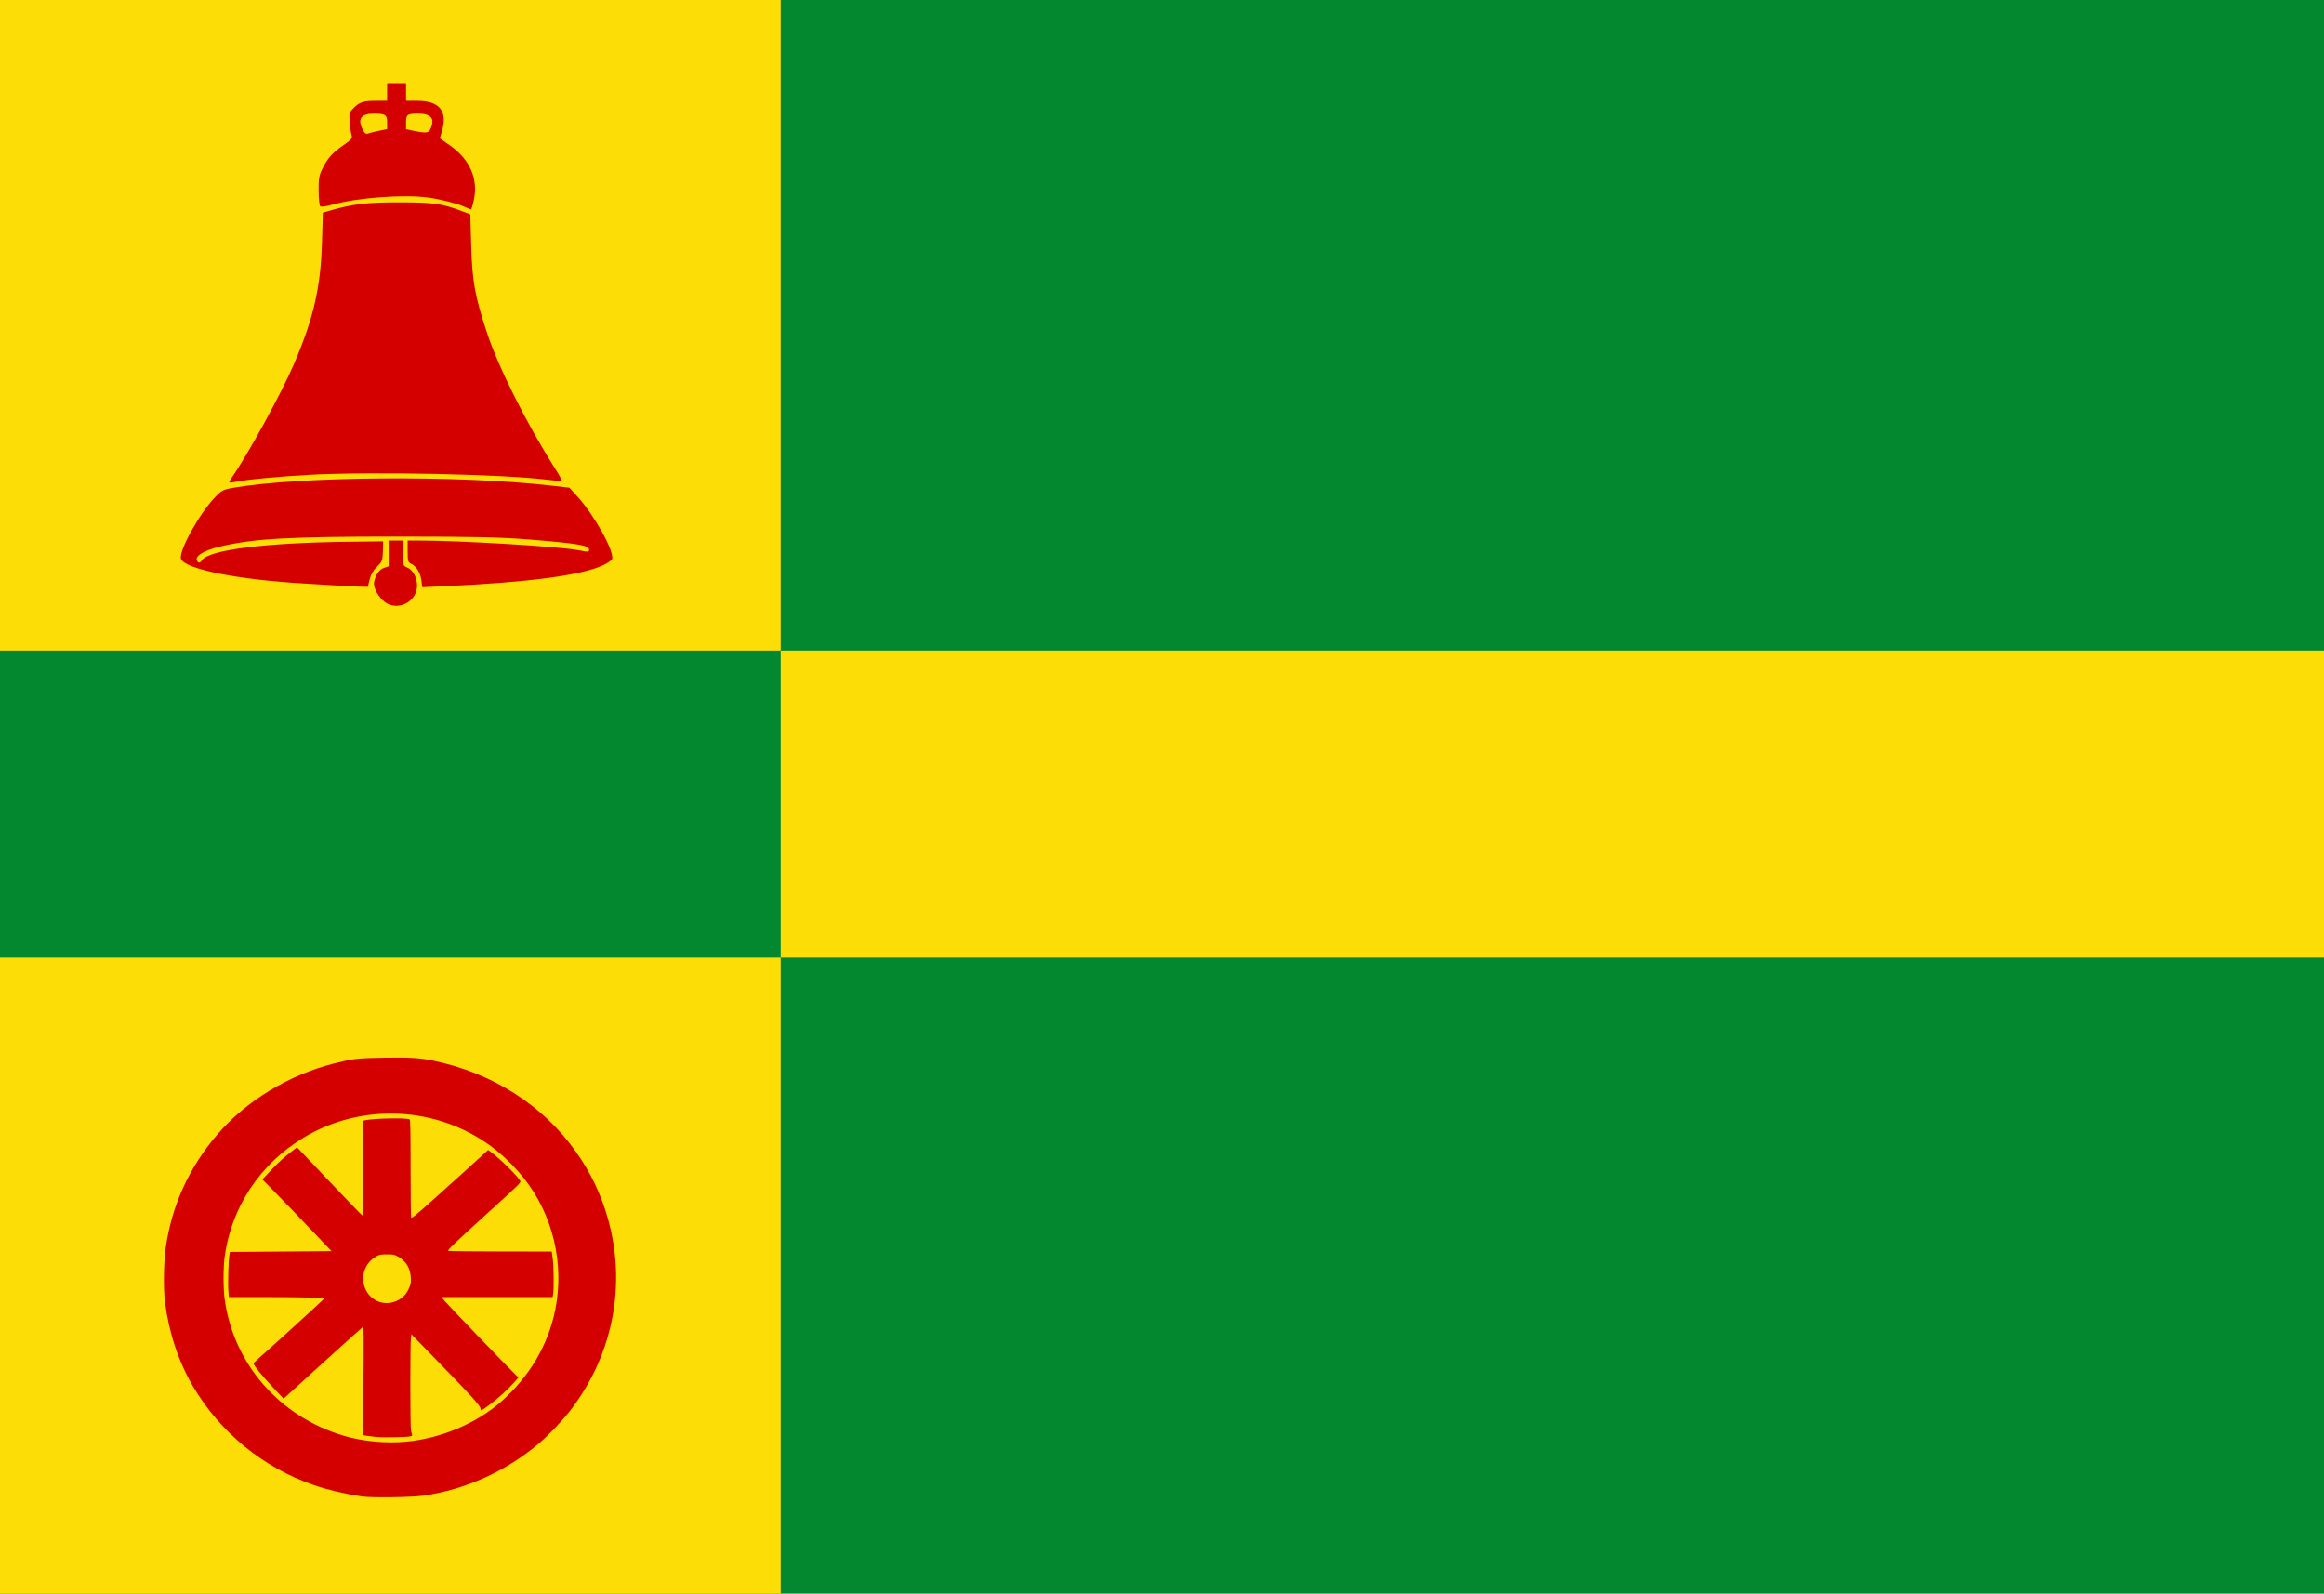
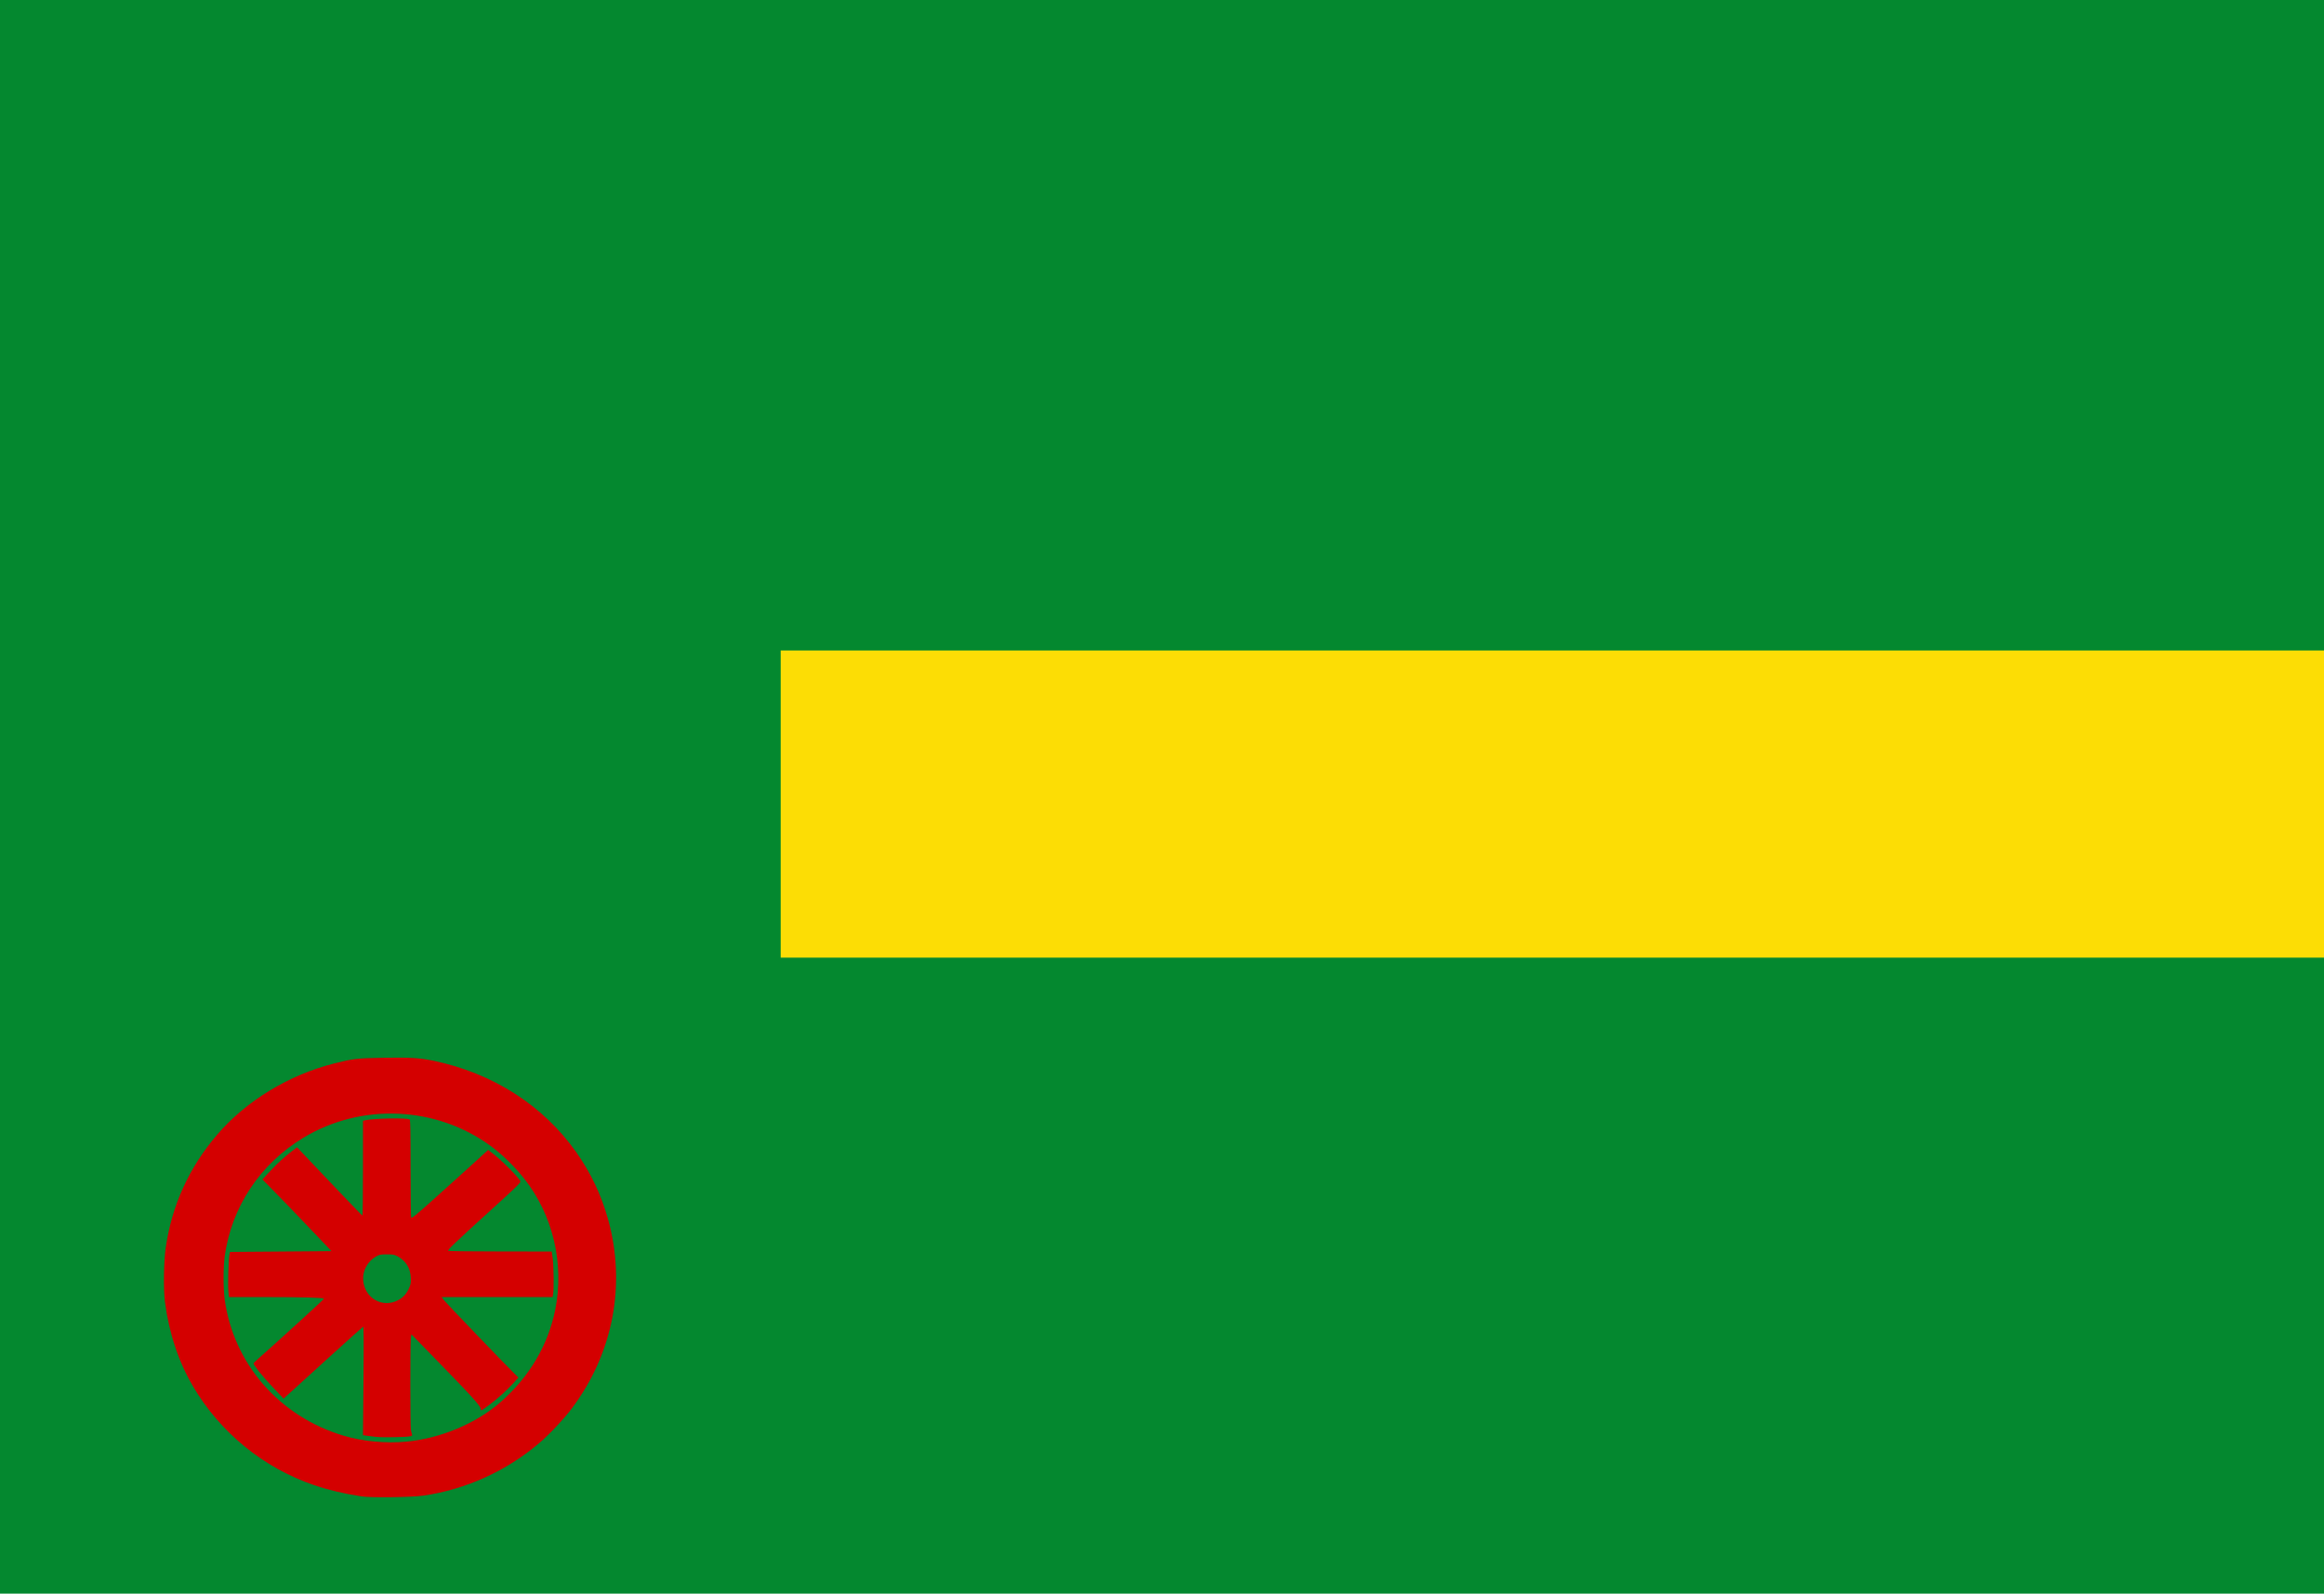
<svg xmlns="http://www.w3.org/2000/svg" xmlns:ns1="http://www.inkscape.org/namespaces/inkscape" xmlns:ns2="http://sodipodi.sourceforge.net/DTD/sodipodi-0.dtd" width="229.643" height="157.5" id="svg5952" version="1.1" ns1:version="0.48.4 r9939" ns2:docname="Nieuw document 35">
  <defs id="defs5954" />
  <ns2:namedview id="base" pagecolor="#ffffff" bordercolor="#666666" borderopacity="1.0" ns1:pageopacity="0.0" ns1:pageshadow="2" ns1:zoom="0.7" ns1:cx="638.26618" ns1:cy="-160.75416" ns1:document-units="px" ns1:current-layer="layer1" showgrid="false" fit-margin-top="0" fit-margin-left="0" fit-margin-right="0" fit-margin-bottom="0" ns1:window-width="1600" ns1:window-height="837" ns1:window-x="-8" ns1:window-y="-8" ns1:window-maximized="1" />
  <g ns1:label="Laag 1" ns1:groupmode="layer" id="layer1" transform="translate(-139.464,-310.755)">
    <rect style="fill:#04882f;fill-opacity:1;fill-rule:evenodd;stroke:none" id="rect5849" width="229.643" height="157.5" x="139.464" y="310.755" />
    <rect style="fill:#fcdd05;fill-opacity:1;fill-rule:evenodd;stroke:none" id="rect5851" width="152.5" height="30.357" x="216.607" y="375.041" />
-     <rect style="fill:#fcdd05;fill-opacity:1;fill-rule:evenodd;stroke:none" id="rect5853" width="77.143" height="64.286" x="139.464" y="310.755" />
-     <rect style="fill:#fcdd05;fill-opacity:1;fill-rule:evenodd;stroke:none" id="rect5855" width="77.143" height="62.857" x="139.464" y="405.398" />
-     <path style="fill:#d40000;fill-opacity:1" d="m 177.544,370.289 c -0.661,-0.451 -1.228,-1.472 -1.115,-2.009 0.155,-0.738 0.496,-1.23 0.97,-1.397 l 0.472,-0.167 0,-1.272 0,-1.272 0.701,0 0.701,0 0,1.245 c 0,1.228 0.006,1.248 0.457,1.437 0.529,0.222 0.947,1.002 0.946,1.767 -0.002,1.575 -1.837,2.553 -3.133,1.669 z m -4.271,-1.638 c -0.343,-0.027 -1.956,-0.125 -3.585,-0.218 -6.692,-0.382 -11.951,-1.425 -12.337,-2.447 -0.268,-0.707 1.795,-4.46 3.327,-6.055 0.686,-0.714 0.839,-0.795 1.84,-0.969 6.503,-1.134 22.129,-1.255 31.177,-0.24 l 2.026,0.227 0.827,0.912 c 1.667,1.839 3.66,5.449 3.395,6.15 -0.048,0.127 -0.465,0.405 -0.927,0.62 -2.123,0.985 -7.338,1.674 -15.548,2.054 l -2.276,0.105 -0.089,-0.676 c -0.1,-0.753 -0.508,-1.413 -1.021,-1.649 -0.299,-0.138 -0.339,-0.281 -0.339,-1.225 l 0,-1.069 1.052,7.8e-4 c 4.19,0.004 13.92,0.589 15.796,0.95 1.042,0.2 1.078,0.198 1.078,-0.071 0,-0.402 -1.204,-0.6 -6.002,-0.986 -2.74,-0.22 -5.327,-0.277 -12.861,-0.28 -10.714,-0.005 -14.197,0.188 -17.537,0.966 -1.797,0.419 -2.74,1.064 -2.251,1.54 0.128,0.124 0.241,0.074 0.413,-0.183 0.675,-1.009 6.209,-1.71 14.308,-1.812 l 3.585,-0.046 -0.027,0.987 c -0.025,0.908 -0.071,1.029 -0.575,1.511 -0.361,0.346 -0.61,0.776 -0.732,1.265 l -0.184,0.741 -0.956,-0.027 c -0.526,-0.015 -1.236,-0.049 -1.579,-0.076 z m -11.146,-10.247 c 0,-0.061 0.132,-0.3 0.293,-0.531 1.546,-2.21 4.885,-8.32 6.104,-11.167 1.923,-4.491 2.627,-7.553 2.755,-11.971 l 0.086,-2.965 0.798,-0.229 c 2.217,-0.636 3.576,-0.793 6.8,-0.788 3.346,0.005 4.168,0.121 6.106,0.856 l 0.868,0.329 0.085,3.038 c 0.1,3.562 0.355,4.995 1.527,8.566 1.144,3.488 3.968,9.127 6.796,13.572 0.38,0.597 0.659,1.116 0.622,1.154 -0.038,0.038 -0.655,-0.005 -1.372,-0.097 -4.332,-0.552 -17.265,-0.825 -23.497,-0.496 -3.152,0.167 -6.705,0.515 -7.62,0.748 -0.193,0.049 -0.351,0.039 -0.351,-0.022 z M 185.276,331.157 c -0.684,-0.307 -2.389,-0.732 -3.543,-0.884 -2.431,-0.319 -6.986,0.022 -9.407,0.705 -0.647,0.182 -1.136,0.247 -1.222,0.161 -0.079,-0.079 -0.149,-0.768 -0.156,-1.531 -0.011,-1.158 0.048,-1.514 0.357,-2.15 0.509,-1.049 0.996,-1.597 2.081,-2.344 0.783,-0.539 0.912,-0.692 0.821,-0.979 -0.059,-0.187 -0.143,-0.767 -0.186,-1.29 -0.073,-0.884 -0.048,-0.981 0.366,-1.401 0.599,-0.608 0.975,-0.73 2.247,-0.73 l 1.081,0 0,-0.869 0,-0.869 0.935,0 0.935,0 0,0.869 0,0.869 1.097,0 c 2.237,0 3.046,1.026 2.43,3.082 l -0.189,0.632 1.018,0.712 c 1.944,1.36 2.786,3.278 2.35,5.357 -0.111,0.53 -0.245,0.959 -0.297,0.953 -0.053,-0.006 -0.376,-0.137 -0.719,-0.291 z m -8.379,-7.475 0.818,-0.168 0,-0.671 c 0,-0.744 -0.171,-0.859 -1.276,-0.864 -1.312,-0.005 -1.681,0.517 -1.13,1.599 0.176,0.346 0.317,0.45 0.507,0.375 0.144,-0.057 0.631,-0.179 1.081,-0.272 z m 5.007,-0.021 c 0.096,-0.117 0.217,-0.428 0.268,-0.691 0.126,-0.637 -0.362,-0.993 -1.362,-0.993 -1.097,0 -1.225,0.091 -1.225,0.869 l 0,0.677 0.74,0.156 c 1.065,0.225 1.381,0.221 1.578,-0.019 z" id="path5926" ns1:connector-curvature="0" />
    <path style="fill:#d40000;fill-opacity:1" d="m 175.175,458.642 c -1.729,-0.266 -3.293,-0.638 -4.674,-1.11 -5.015,-1.715 -9.292,-5.209 -11.976,-9.784 -1.426,-2.43 -2.357,-5.239 -2.762,-8.327 -0.161,-1.228 -0.122,-3.99 0.075,-5.351 0.61,-4.212 2.319,-7.959 5.111,-11.206 2.856,-3.322 7.073,-5.884 11.533,-7.007 1.89,-0.476 2.28,-0.521 4.893,-0.565 2.6,-0.044 3.551,0.013 4.907,0.294 5.862,1.214 10.863,4.415 14.119,9.035 1.438,2.041 2.466,4.199 3.137,6.592 1.816,6.47 0.53,13.254 -3.546,18.707 -0.779,1.042 -2.251,2.611 -3.241,3.454 -3.257,2.774 -7.274,4.595 -11.462,5.195 -1.183,0.17 -5.185,0.219 -6.117,0.075 z m 4.45,-5.411 c 3.399,-0.321 6.909,-1.801 9.333,-3.934 2.829,-2.49 4.675,-5.62 5.373,-9.112 0.908,-4.544 -0.227,-9.342 -3.06,-12.935 -0.95,-1.204 -2.163,-2.388 -3.313,-3.232 -5.386,-3.955 -12.783,-4.283 -18.51,-0.822 -4.287,2.591 -7.113,6.852 -7.781,11.735 -0.149,1.091 -0.149,3.151 0,4.242 0.871,6.366 5.406,11.571 11.732,13.467 1.878,0.563 4.197,0.783 6.226,0.591 z m -3,-0.465 c -0.326,-0.034 -0.751,-0.087 -0.944,-0.118 l -0.351,-0.056 0.049,-5.374 c 0.035,-3.887 0.026,-5.365 -0.032,-5.343 -0.045,0.017 -1.725,1.527 -3.734,3.355 -2.009,1.829 -3.761,3.421 -3.892,3.538 l -0.239,0.213 -1.136,-1.209 c -1.001,-1.066 -1.83,-2.094 -1.83,-2.272 0,-0.033 0.258,-0.285 0.574,-0.561 1.379,-1.204 6.388,-5.775 6.388,-5.83 0,-0.104 -2.116,-0.164 -5.82,-0.164 l -3.574,0 -0.054,-0.61 c -0.059,-0.667 0.006,-3.029 0.098,-3.534 l 0.057,-0.316 5.018,-0.04 5.018,-0.04 -1.464,-1.54 c -1.898,-1.997 -3.968,-4.144 -4.75,-4.924 l -0.619,-0.619 0.731,-0.785 c 0.779,-0.836 1.462,-1.462 2.226,-2.038 l 0.472,-0.356 3.201,3.374 c 1.761,1.856 3.226,3.374 3.257,3.374 0.03,0 0.056,-2.109 0.056,-4.687 l 0,-4.687 0.217,-0.046 c 0.9,-0.192 3.99,-0.254 4.394,-0.088 0.072,0.029 0.092,1.074 0.092,4.793 0,2.615 0.025,4.819 0.055,4.897 0.046,0.12 0.385,-0.152 2.111,-1.694 1.131,-1.01 2.639,-2.369 3.352,-3.019 0.713,-0.65 1.488,-1.357 1.722,-1.57 l 0.426,-0.387 0.389,0.297 c 0.948,0.723 2.57,2.345 2.798,2.799 0.058,0.115 -0.331,0.499 -2.392,2.37 -4.145,3.762 -4.866,4.449 -4.73,4.509 0.067,0.029 2.393,0.056 5.169,0.059 l 5.048,0.006 0.096,0.691 c 0.103,0.742 0.13,3.026 0.041,3.513 l -0.054,0.296 -5.483,0 -5.483,0 0.258,0.335 c 0.222,0.289 5.927,6.229 6.97,7.257 l 0.366,0.361 -0.477,0.532 c -0.621,0.692 -1.57,1.55 -2.398,2.167 -0.773,0.576 -0.857,0.619 -0.857,0.441 0,-0.348 -0.733,-1.15 -5.74,-6.279 l -1.111,-1.138 -0.048,0.431 c -0.071,0.637 -0.067,8.667 0.005,9.035 0.034,0.174 0.084,0.373 0.112,0.443 0.039,0.098 -0.007,0.14 -0.194,0.18 -0.392,0.084 -2.708,0.122 -3.356,0.054 z m 2.16,-13.506 c 0.528,-0.276 0.861,-0.646 1.118,-1.244 0.152,-0.355 0.177,-0.516 0.154,-0.99 -0.046,-0.938 -0.473,-1.64 -1.27,-2.087 -0.34,-0.191 -0.465,-0.216 -1.088,-0.216 -0.618,0 -0.749,0.025 -1.077,0.21 -0.825,0.463 -1.34,1.405 -1.272,2.33 0.129,1.781 1.89,2.804 3.436,1.997 z" id="path5934" ns1:connector-curvature="0" />
  </g>
</svg>